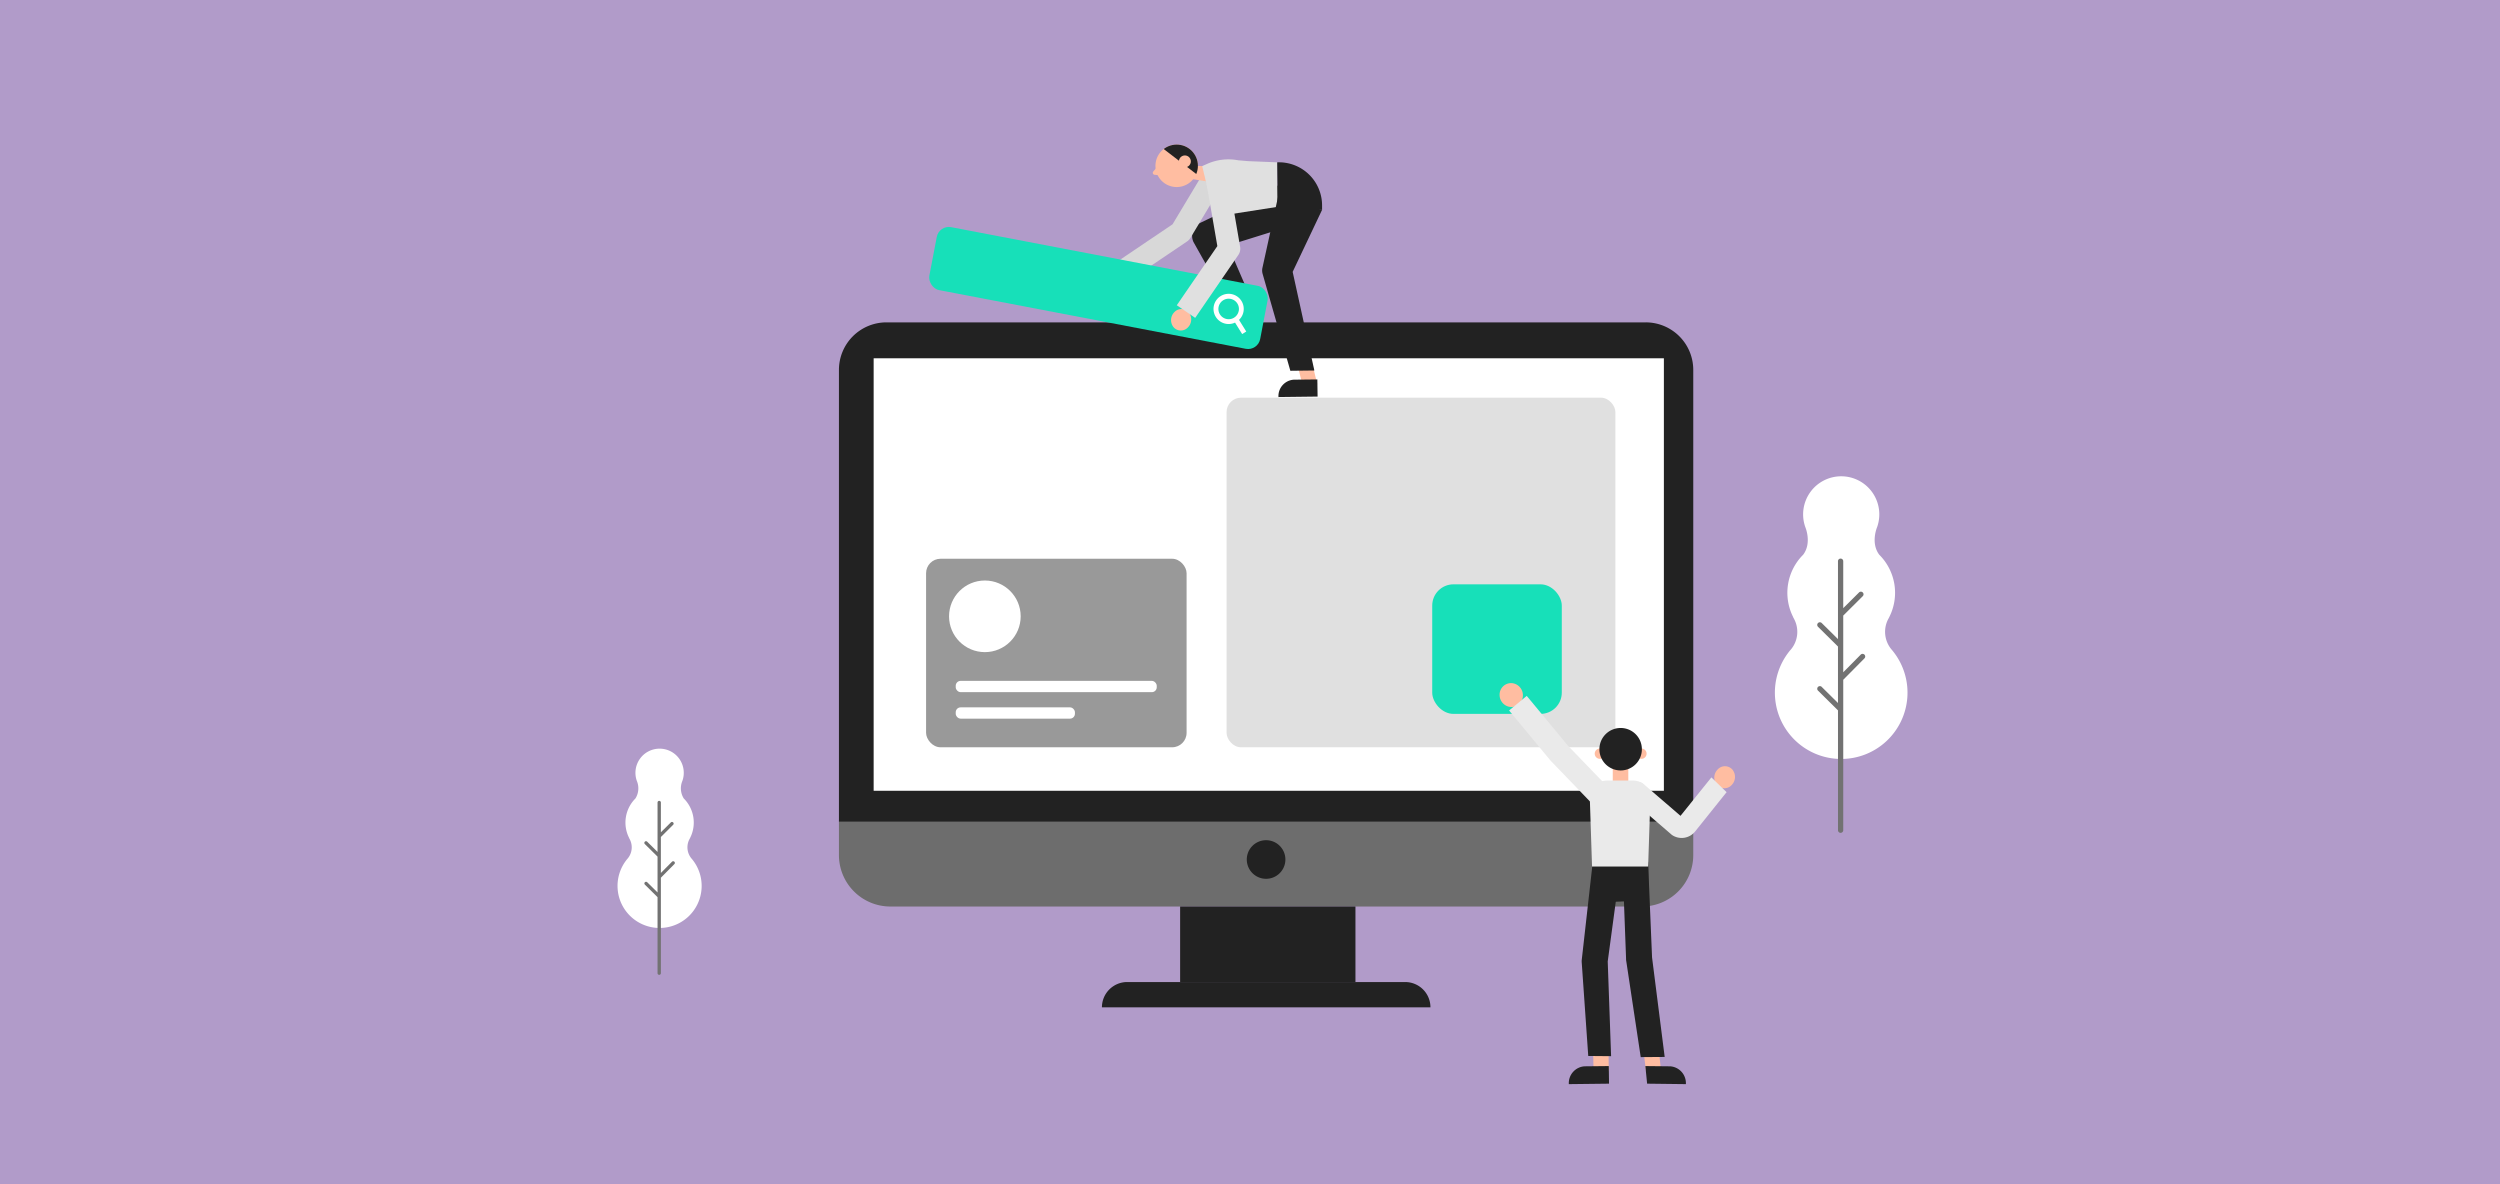
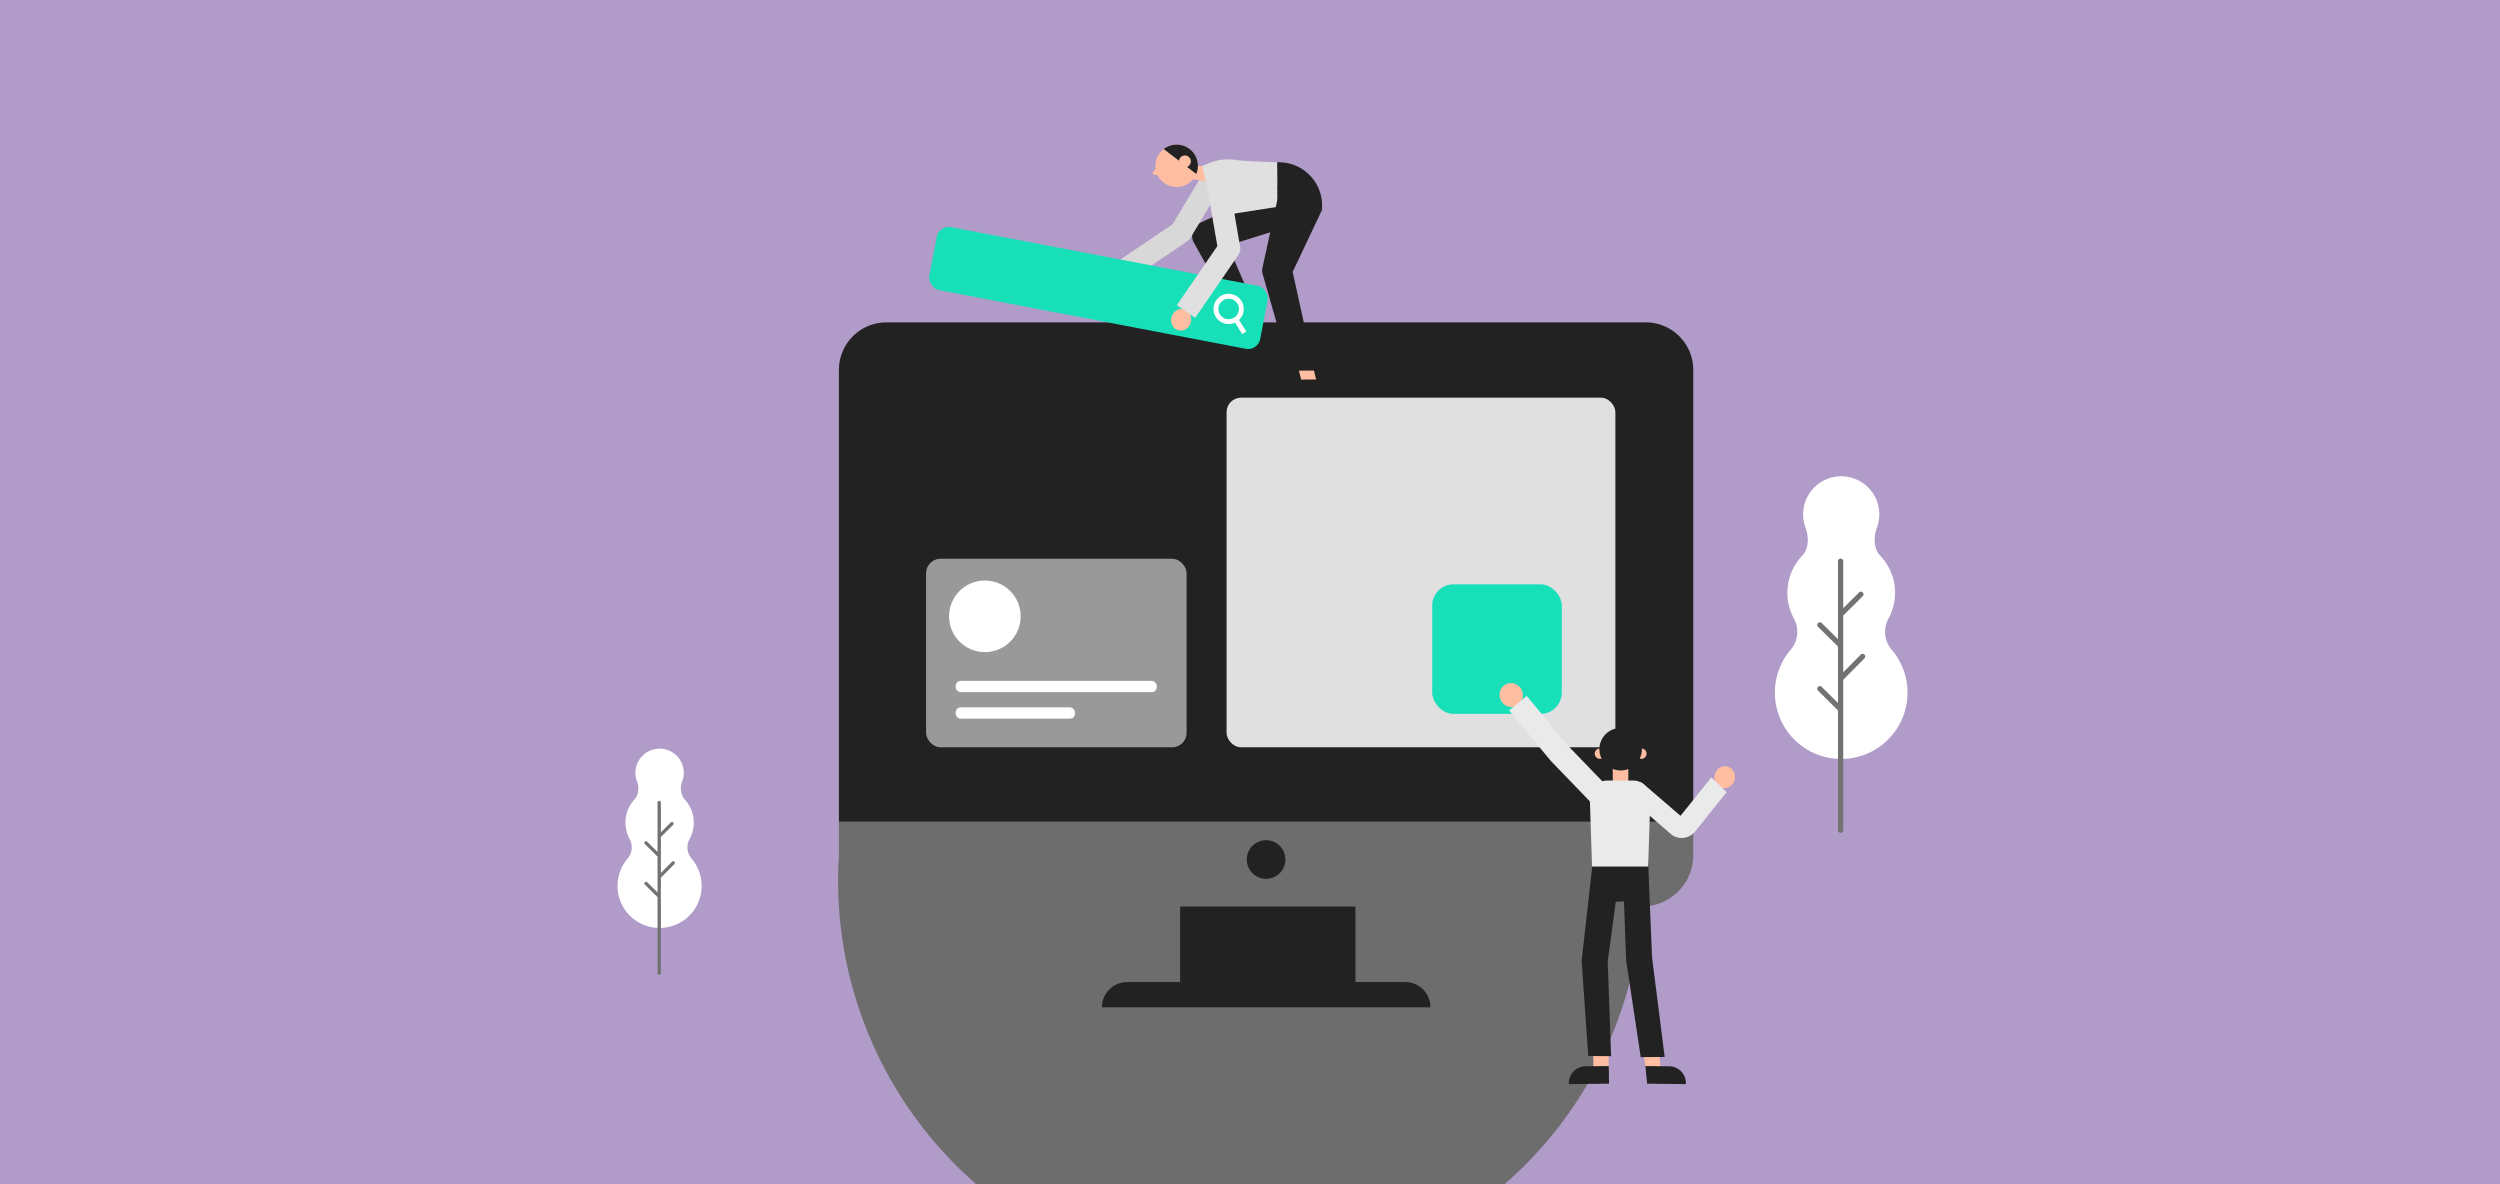
<svg xmlns="http://www.w3.org/2000/svg" width="532" height="252" viewBox="0 0 532 252">
  <defs>
    <clipPath id="clip-path">
      <path id="Path_825" data-name="Path 825" d="M886.925,3416.684a4.517,4.517,0,1,0,.585-6.361A4.517,4.517,0,0,0,886.925,3416.684Z" fill="#ffbda1" />
    </clipPath>
  </defs>
  <g id="Group_1084" data-name="Group 1084" transform="translate(605 -3125.509)">
    <rect id="Rectangle_1351" data-name="Rectangle 1351" width="532" height="252" transform="translate(-605 3125.509)" fill="#b19bc9" />
    <g id="Group_1078" data-name="Group 1078" transform="translate(-1245 -253)">
-       <path id="Rectangle_728" data-name="Rectangle 728" d="M0,0H181.8a0,0,0,0,1,0,0V7.427a10.941,10.941,0,0,1-10.941,10.941H10.941A10.941,10.941,0,0,1,0,7.427V0A0,0,0,0,1,0,0Z" transform="translate(818.526 3553.048)" fill="#6d6d6d" />
+       <path id="Rectangle_728" data-name="Rectangle 728" d="M0,0H181.8a0,0,0,0,1,0,0V7.427a10.941,10.941,0,0,1-10.941,10.941A10.941,10.941,0,0,1,0,7.427V0A0,0,0,0,1,0,0Z" transform="translate(818.526 3553.048)" fill="#6d6d6d" />
      <rect id="Rectangle_729" data-name="Rectangle 729" width="37.309" height="16.072" transform="translate(891.131 3571.416)" fill="#222" />
      <path id="Rectangle_730" data-name="Rectangle 730" d="M10.113,0h161.57A10.113,10.113,0,0,1,181.8,10.113v96.124a0,0,0,0,1,0,0H0a0,0,0,0,1,0,0V10.113A10.113,10.113,0,0,1,10.113,0Z" transform="translate(818.526 3447.109)" fill="#222" />
-       <rect id="Rectangle_731" data-name="Rectangle 731" width="168.161" height="92.034" transform="translate(825.912 3454.752)" fill="#fff" />
      <path id="Path_794" data-name="Path 794" d="M913.531,3561.409a4.107,4.107,0,1,1-4.107-4.106A4.107,4.107,0,0,1,913.531,3561.409Z" fill="#222" />
      <rect id="Rectangle_732" data-name="Rectangle 732" width="82.739" height="74.398" rx="3.075" transform="translate(901.016 3463.134)" fill="#e0e0e0" />
      <rect id="Rectangle_733" data-name="Rectangle 733" width="55.436" height="40.121" rx="3.075" transform="translate(837.07 3497.411)" fill="#999" />
      <g id="Group_570" data-name="Group 570">
        <g id="Group_569" data-name="Group 569">
          <path id="Path_795" data-name="Path 795" d="M1020.807,3517.072h-.022a5.856,5.856,0,0,0,.949-6.939l0-.005c-.1-.184-.164-.294-.164-.294l.025.005a11.435,11.435,0,0,1,2.114-13.278c1.907-2.523.464-5.877.464-5.877h0a8.106,8.106,0,1,1,15.276,0h0s-1.442,3.354.464,5.877a11.434,11.434,0,0,1,2.116,13.274h.008s-.014.022-.035.058c-.065.126-.129.253-.2.377a5.841,5.841,0,0,0,.753,6.493c.069.081.139.161.207.244.021.022.035.044.057.066h-.007a14.111,14.111,0,1,1-22.011,0Z" fill="#fff" />
          <path id="Path_796" data-name="Path 796" d="M1027.664,3524.686l3.456,3.42V3516.09l-4.245-4.2a.561.561,0,0,1,.789-.8l3.456,3.419v-16.574a.56.56,0,1,1,1.121,0v9.988l3.362-3.342a.56.56,0,0,1,.79.795l-4.152,4.128v12.068l3.715-3.753a.56.56,0,0,1,.8.788l-4.512,4.558v32.014a.56.56,0,0,1-1.121,0v-25.5l-4.245-4.2a.561.561,0,0,1,.789-.8Z" fill="#727272" />
        </g>
      </g>
      <g id="Group_572" data-name="Group 572">
        <g id="Group_571" data-name="Group 571">
          <path id="Path_797" data-name="Path 797" d="M773.383,3561.425h-.014a3.714,3.714,0,0,0,.6-4.4v0c-.061-.117-.1-.187-.1-.187l.016,0a7.248,7.248,0,0,1,1.341-8.421,4.074,4.074,0,0,0,.294-3.728h0a5.142,5.142,0,1,1,9.689,0h0a4.074,4.074,0,0,0,.294,3.728,7.248,7.248,0,0,1,1.342,8.419h.006l-.023.037c-.041.081-.082.161-.126.239a3.706,3.706,0,0,0,.477,4.119c.044.052.089.1.132.155.013.014.022.028.036.042h-.005a8.95,8.95,0,1,1-13.961,0Z" fill="#fff" />
          <path id="Path_798" data-name="Path 798" d="M777.732,3566.255l2.193,2.169V3560.8l-2.693-2.663a.356.356,0,1,1,.5-.506l2.193,2.169v-10.513a.355.355,0,1,1,.711,0v6.336l2.132-2.12a.355.355,0,0,1,.5.5l-2.633,2.618v7.655l2.356-2.38a.356.356,0,1,1,.506.5l-2.862,2.891V3585.6a.355.355,0,1,1-.711,0v-16.175l-2.693-2.664a.355.355,0,0,1,.5-.505Z" fill="#727272" />
        </g>
      </g>
      <g id="Group_574" data-name="Group 574">
        <g id="Group_573" data-name="Group 573">
          <rect id="Rectangle_734" data-name="Rectangle 734" width="42.777" height="2.401" rx="1.042" transform="translate(843.378 3523.398)" fill="#fff" />
          <rect id="Rectangle_735" data-name="Rectangle 735" width="25.367" height="2.401" rx="1.042" transform="translate(843.378 3529.035)" fill="#fff" />
        </g>
        <circle id="Ellipse_179" data-name="Ellipse 179" cx="7.621" cy="7.621" r="7.621" transform="translate(841.959 3502.041)" fill="#fff" />
      </g>
      <rect id="Rectangle_736" data-name="Rectangle 736" width="27.572" height="27.572" rx="4.524" transform="translate(944.777 3502.854)" fill="#17e0b9" />
      <g id="Group_584" data-name="Group 584">
        <g id="Group_575" data-name="Group 575">
          <path id="Path_799" data-name="Path 799" d="M961.582,3523.873a2.573,2.573,0,0,1,2.49,2.583,2.454,2.454,0,0,1-2.467,2.508,2.574,2.574,0,0,1-2.491-2.584A2.454,2.454,0,0,1,961.582,3523.873Z" fill="#ffbda1" />
        </g>
        <g id="Group_583" data-name="Group 583">
          <g id="Group_577" data-name="Group 577">
            <path id="Path_800" data-name="Path 800" d="M1008.636,3542.254a2.107,2.107,0,0,0-3.114-.009,2.462,2.462,0,0,0-.147,3.319,2.106,2.106,0,0,0,3.114.008A2.463,2.463,0,0,0,1008.636,3542.254Z" fill="#ffbda1" />
            <g id="Group_576" data-name="Group 576">
              <path id="Path_801" data-name="Path 801" d="M997.613,3552.12l-8.032-6.919a1.842,1.842,0,0,0-2.748.856,2.645,2.645,0,0,0,.927,3.212l8.031,6.919a3.663,3.663,0,0,0,4.9-.707l6.729-8.4-3.237-3.144Z" fill="#eaeaea" />
            </g>
          </g>
          <path id="Path_802" data-name="Path 802" d="M979.106,3606.557l3.235-.12-.049-5.69-3.29.146Z" fill="#ffbda1" />
          <path id="Path_803" data-name="Path 803" d="M973.846,3609.213l8.554-.1-.052-3.747-5.158.054a3.59,3.59,0,0,0-3.344,3.791Z" fill="#222" />
          <path id="Path_804" data-name="Path 804" d="M993.495,3606.557l-3.235-.12-.677-5.69,3.29.146Z" fill="#ffbda1" />
          <path id="Path_805" data-name="Path 805" d="M998.754,3609.213l-8.248-.1-.373-3.746,5.278.054a3.59,3.59,0,0,1,3.343,3.791Z" fill="#222" />
          <g id="Group_579" data-name="Group 579">
            <g id="Group_578" data-name="Group 578">
              <path id="Path_806" data-name="Path 806" d="M978.894,3562.351l5.618-.21.584-.022,5.618-.209.069,8.22-11.463.427Z" fill="#222" />
            </g>
            <path id="Path_807" data-name="Path 807" d="M989.145,3603.463l5.1-.035-2.687-21.163-.849-20.355-5.418.888.734,19.658a2.942,2.942,0,0,0,.058.669Z" fill="#222" />
            <path id="Path_808" data-name="Path 808" d="M977.979,3603.221l4.863.042-.718-20.159,2.717-20.144-5.947-.609-2.295,20.4a3.027,3.027,0,0,0-.005.609Z" fill="#222" />
          </g>
          <g id="Group_582" data-name="Group 582">
            <g id="Group_581" data-name="Group 581">
              <rect id="Rectangle_737" data-name="Rectangle 737" width="3.308" height="4.443" transform="translate(983.196 3541.562)" fill="#ffbda1" />
              <g id="Group_580" data-name="Group 580">
                <path id="Path_809" data-name="Path 809" d="M981.557,3538.891a1.1,1.1,0,1,1-1.1-1.1A1.1,1.1,0,0,1,981.557,3538.891Z" fill="#ffbda1" />
                <path id="Path_810" data-name="Path 810" d="M990.393,3538.891a1.1,1.1,0,1,1-1.1-1.1A1.1,1.1,0,0,1,990.393,3538.891Z" fill="#ffbda1" />
                <path id="Path_811" data-name="Path 811" d="M989.391,3537.943a4.519,4.519,0,1,1-4.519-4.52A4.519,4.519,0,0,1,989.391,3537.943Z" fill="#222" />
              </g>
              <path id="Path_812" data-name="Path 812" d="M990.724,3562.9H978.786l-.459-14.036c0-2.353,1.463-4.26,3.671-4.26h5.515c2.207,0,3.671,1.907,3.671,4.26Z" fill="#eaeaea" />
            </g>
          </g>
        </g>
        <path id="Path_813" data-name="Path 813" d="M979.012,3549.756l-8.961-9.289c-.043-.044-.085-.091-.124-.138l-8.793-10.631,3.753-3.106,8.735,10.56,8.9,9.222Z" fill="#eaeaea" />
      </g>
      <g id="Group_596" data-name="Group 596">
        <g id="Group_586" data-name="Group 586">
          <g id="Group_585" data-name="Group 585">
            <path id="Path_814" data-name="Path 814" d="M917.176,3460.409l3.149-.117-1.356-5.539-3.2.143Z" fill="#ffbda1" />
            <path id="Path_815" data-name="Path 815" d="M912.056,3463l8.326-.1-.05-3.648-5.021.053a3.5,3.5,0,0,0-3.255,3.691Z" fill="#222" />
          </g>
        </g>
        <g id="Group_588" data-name="Group 588">
          <g id="Group_587" data-name="Group 587">
            <path id="Path_816" data-name="Path 816" d="M902.454,3443.846l3.149-.117-1.756-4.776-3.2.143Z" fill="#ffb398" />
            <path id="Path_817" data-name="Path 817" d="M897.568,3447.194l8.327-.095-.051-3.648-5.021.053a3.5,3.5,0,0,0-3.255,3.69Z" fill="#0e0e0e" />
          </g>
        </g>
        <path id="Path_818" data-name="Path 818" d="M919.112,3425.2l-21,6.552,1.785-4.235,6.03,13.914-5.381.317-6.577-11.743a3.084,3.084,0,0,1,1.457-4.077l.328-.158,19.819-9.538Z" fill="#222" />
        <g id="Group_589" data-name="Group 589">
          <path id="Path_819" data-name="Path 819" d="M879.529,3435.2a2.051,2.051,0,0,0-3.031-.008,2.4,2.4,0,0,0-.142,3.231,2.051,2.051,0,0,0,3.031.008A2.4,2.4,0,0,0,879.529,3435.2Z" fill="#faaaab" />
          <path id="Path_820" data-name="Path 820" d="M880.905,3437.788l-2.659-3.939,11.269-7.605,7.452-12.42,4.074,2.445-7.723,12.871a2.38,2.38,0,0,1-.707.748Z" fill="#d8d8d8" />
        </g>
        <g id="Group_593" data-name="Group 593">
          <path id="Path_821" data-name="Path 821" d="M894.15,3413.823l2.578.036.84,3.391-4.862-.789Z" fill="#ffbda1" />
          <g id="Group_592" data-name="Group 592">
            <path id="Path_822" data-name="Path 822" d="M885.413,3415.009l.736-.862,1.139.969-.8.663-.794-.073A.424.424,0,0,1,885.413,3415.009Z" fill="#ffbda1" />
            <g id="Group_591" data-name="Group 591">
              <path id="Path_823" data-name="Path 823" d="M886.925,3416.684a4.517,4.517,0,1,0,.585-6.361A4.517,4.517,0,0,0,886.925,3416.684Z" fill="#ffbda1" />
              <g id="Group_590" data-name="Group 590" clip-path="url(#clip-path)">
                <path id="Path_824" data-name="Path 824" d="M886.5,3409.347l9.5,7.289-1.542-7.759Z" fill="#222" />
              </g>
            </g>
            <path id="Path_826" data-name="Path 826" d="M891.172,3413.664a1.265,1.265,0,1,0,.164-1.782A1.265,1.265,0,0,0,891.172,3413.664Z" fill="#ffbda1" />
          </g>
        </g>
        <path id="Path_827" data-name="Path 827" d="M911.8,3413.054l.094,9.467-13.494,2.1-2.573-10.777,1.1-.483a11.136,11.136,0,0,1,6.552-.745l2.115.184Z" fill="#e0e0e0" />
        <path id="Path_828" data-name="Path 828" d="M911.89,3422.521l9.448.64,0-.917a9.175,9.175,0,0,0-9.544-9.19h0Z" fill="#222" />
        <path id="Path_829" data-name="Path 829" d="M921.338,3423.161l-6.58,13.875.072-1.8,4.863,22.114-5.106.061-5.9-20.621a2.62,2.62,0,0,1-.043-1.275l.115-.522,3.187-14.506Z" fill="#222" />
        <g id="Group_594" data-name="Group 594">
          <rect id="Rectangle_738" data-name="Rectangle 738" width="71.681" height="13.641" rx="2.62" transform="translate(839.837 3426.356) rotate(10.834)" fill="#17e0b9" />
          <path id="Path_830" data-name="Path 830" d="M905.2,3449.055l-1.537-2.478a3.176,3.176,0,0,0,.946-1.719,3.215,3.215,0,1,0-1.792,2.3l1.514,2.44Zm-1.6-4.389a2.182,2.182,0,1,1-1.733-2.554A2.186,2.186,0,0,1,903.608,3444.666Z" fill="#fff" />
        </g>
        <g id="Group_595" data-name="Group 595">
          <path id="Path_831" data-name="Path 831" d="M892.933,3444.944a2.05,2.05,0,0,0-3.031-.008,2.4,2.4,0,0,0-.143,3.231,2.05,2.05,0,0,0,3.031.008A2.4,2.4,0,0,0,892.933,3444.944Z" fill="#ffbda1" />
          <path id="Path_832" data-name="Path 832" d="M894.335,3446.154l-3.918-2.687,8.634-12.59L896.78,3417.7l4.683-.807,2.434,14.129a2.366,2.366,0,0,1-.382,1.747Z" fill="#e0e0e0" />
        </g>
      </g>
      <path id="Path_833" data-name="Path 833" d="M944.4,3592.867h-69.91a5.38,5.38,0,0,1,5.38-5.38h59.15a5.38,5.38,0,0,1,5.38,5.38Z" fill="#222" />
    </g>
  </g>
</svg>